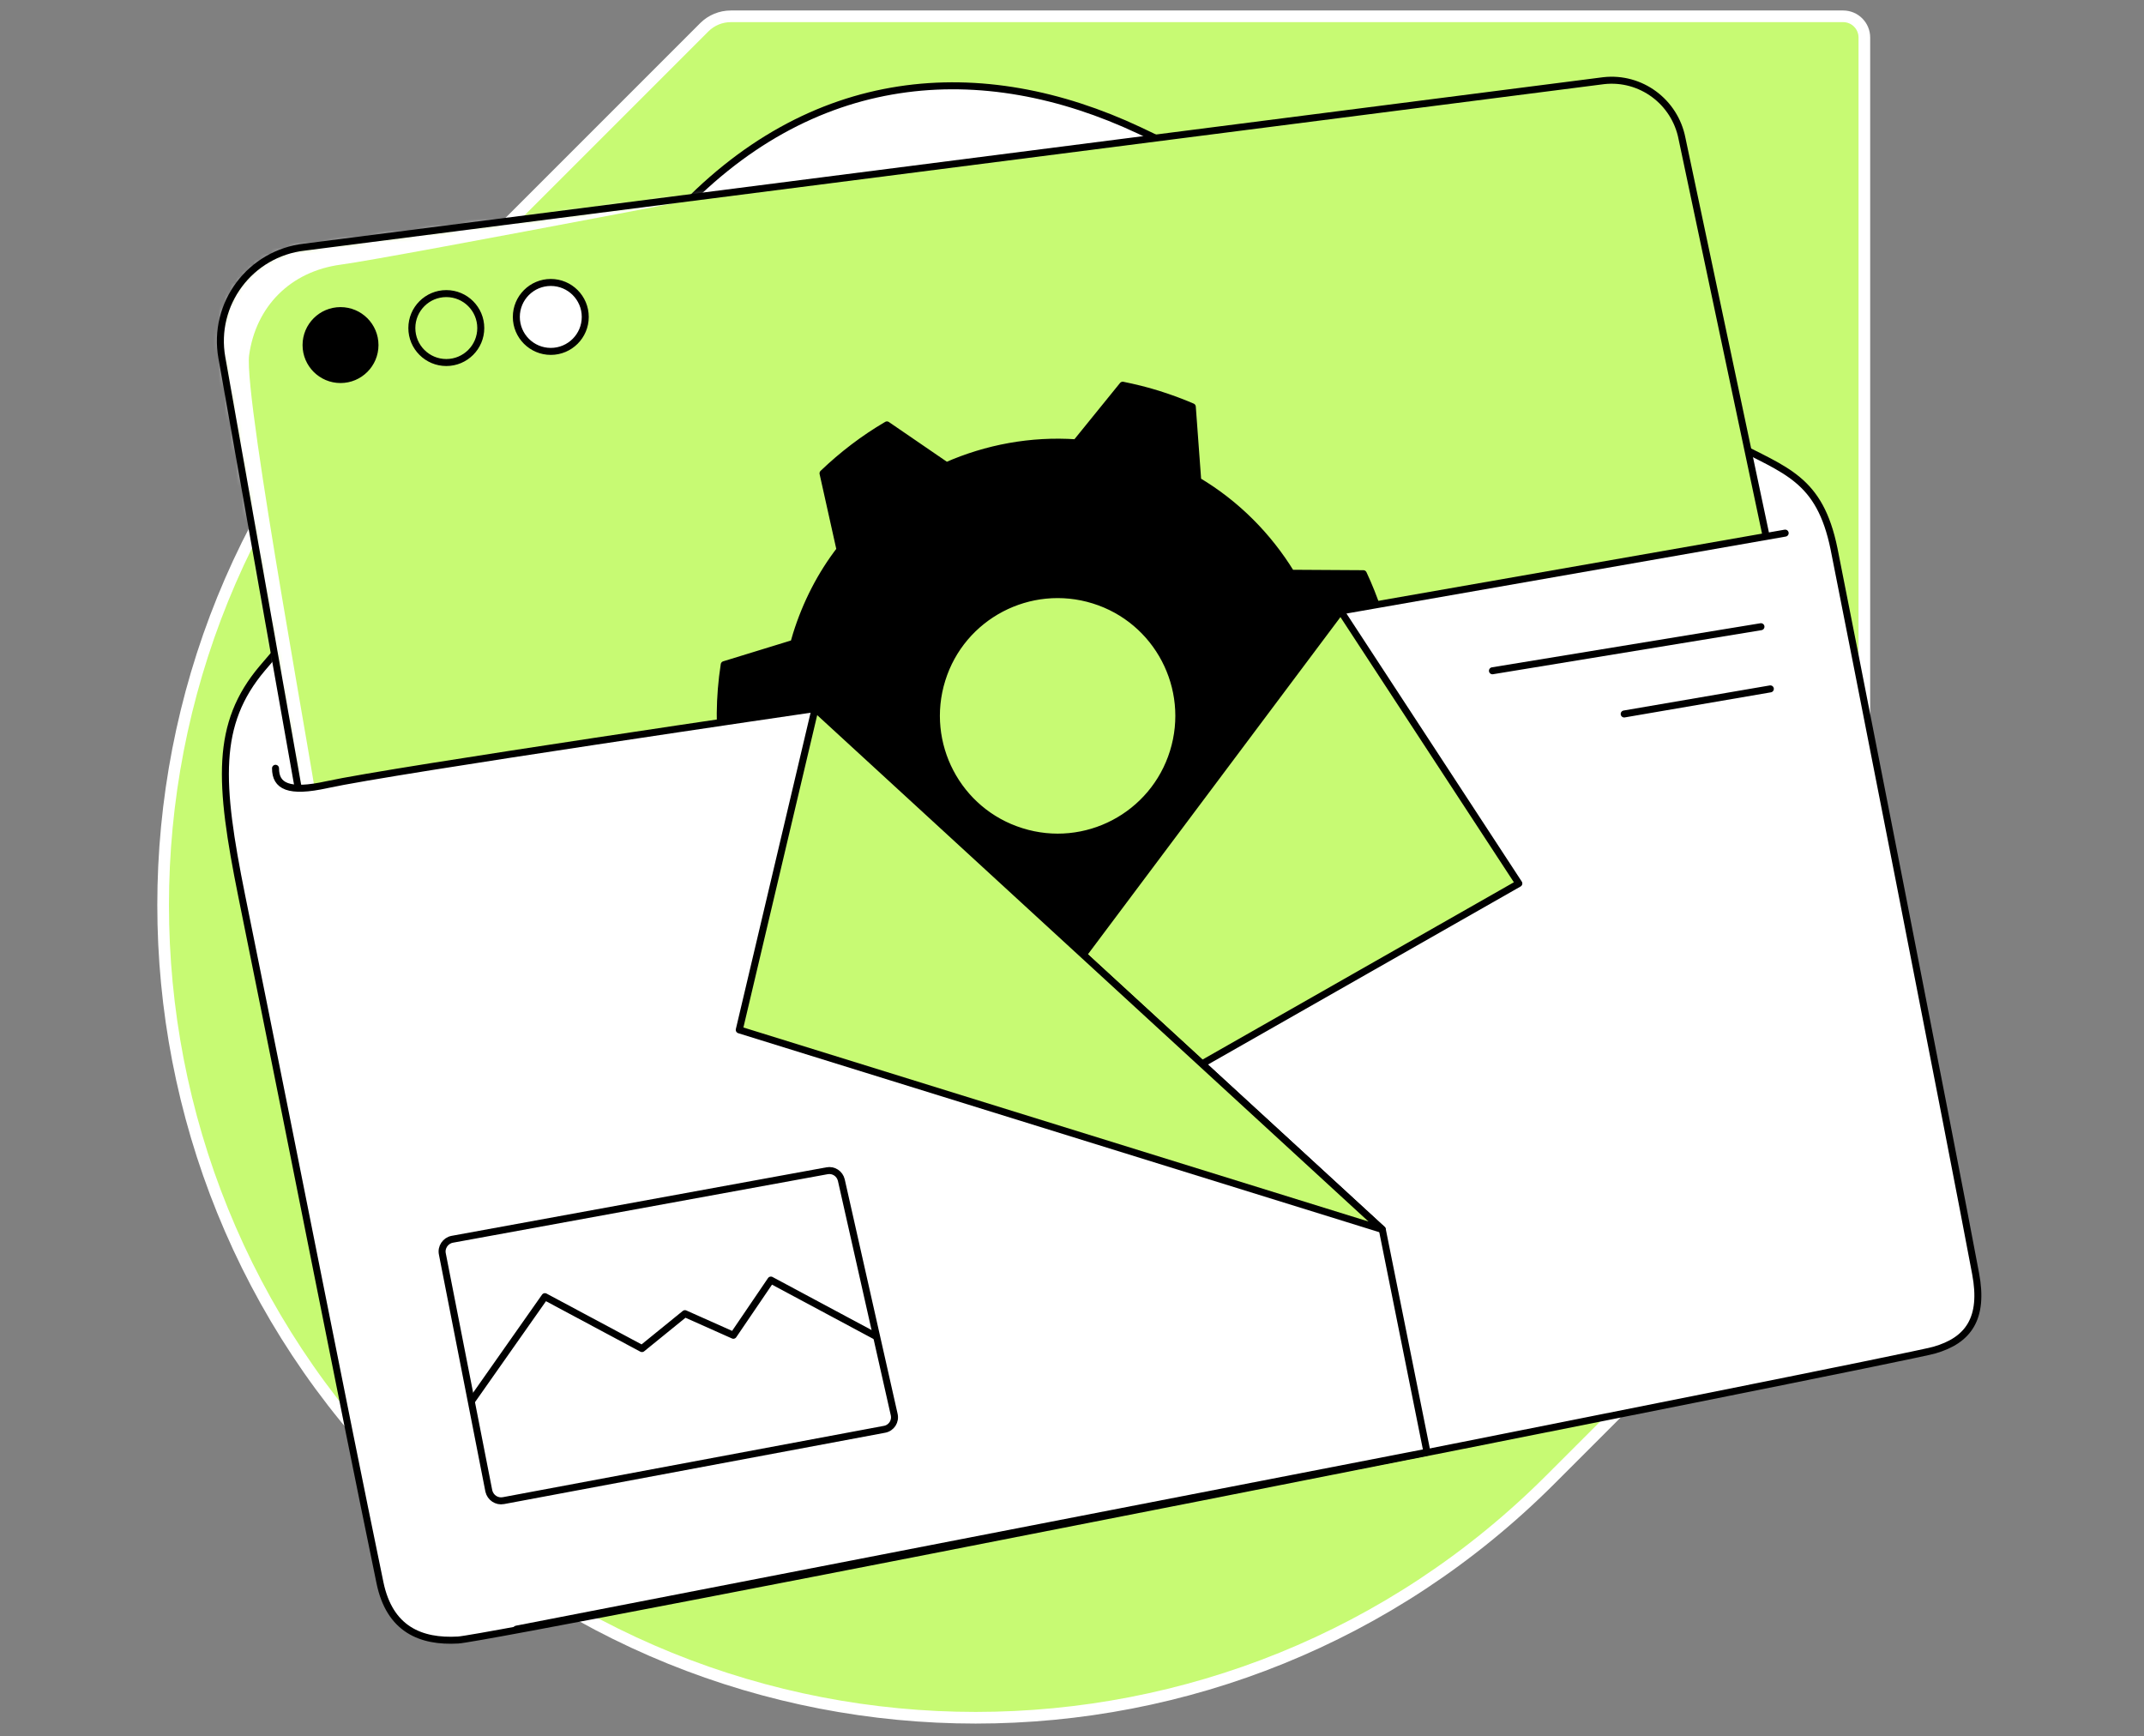
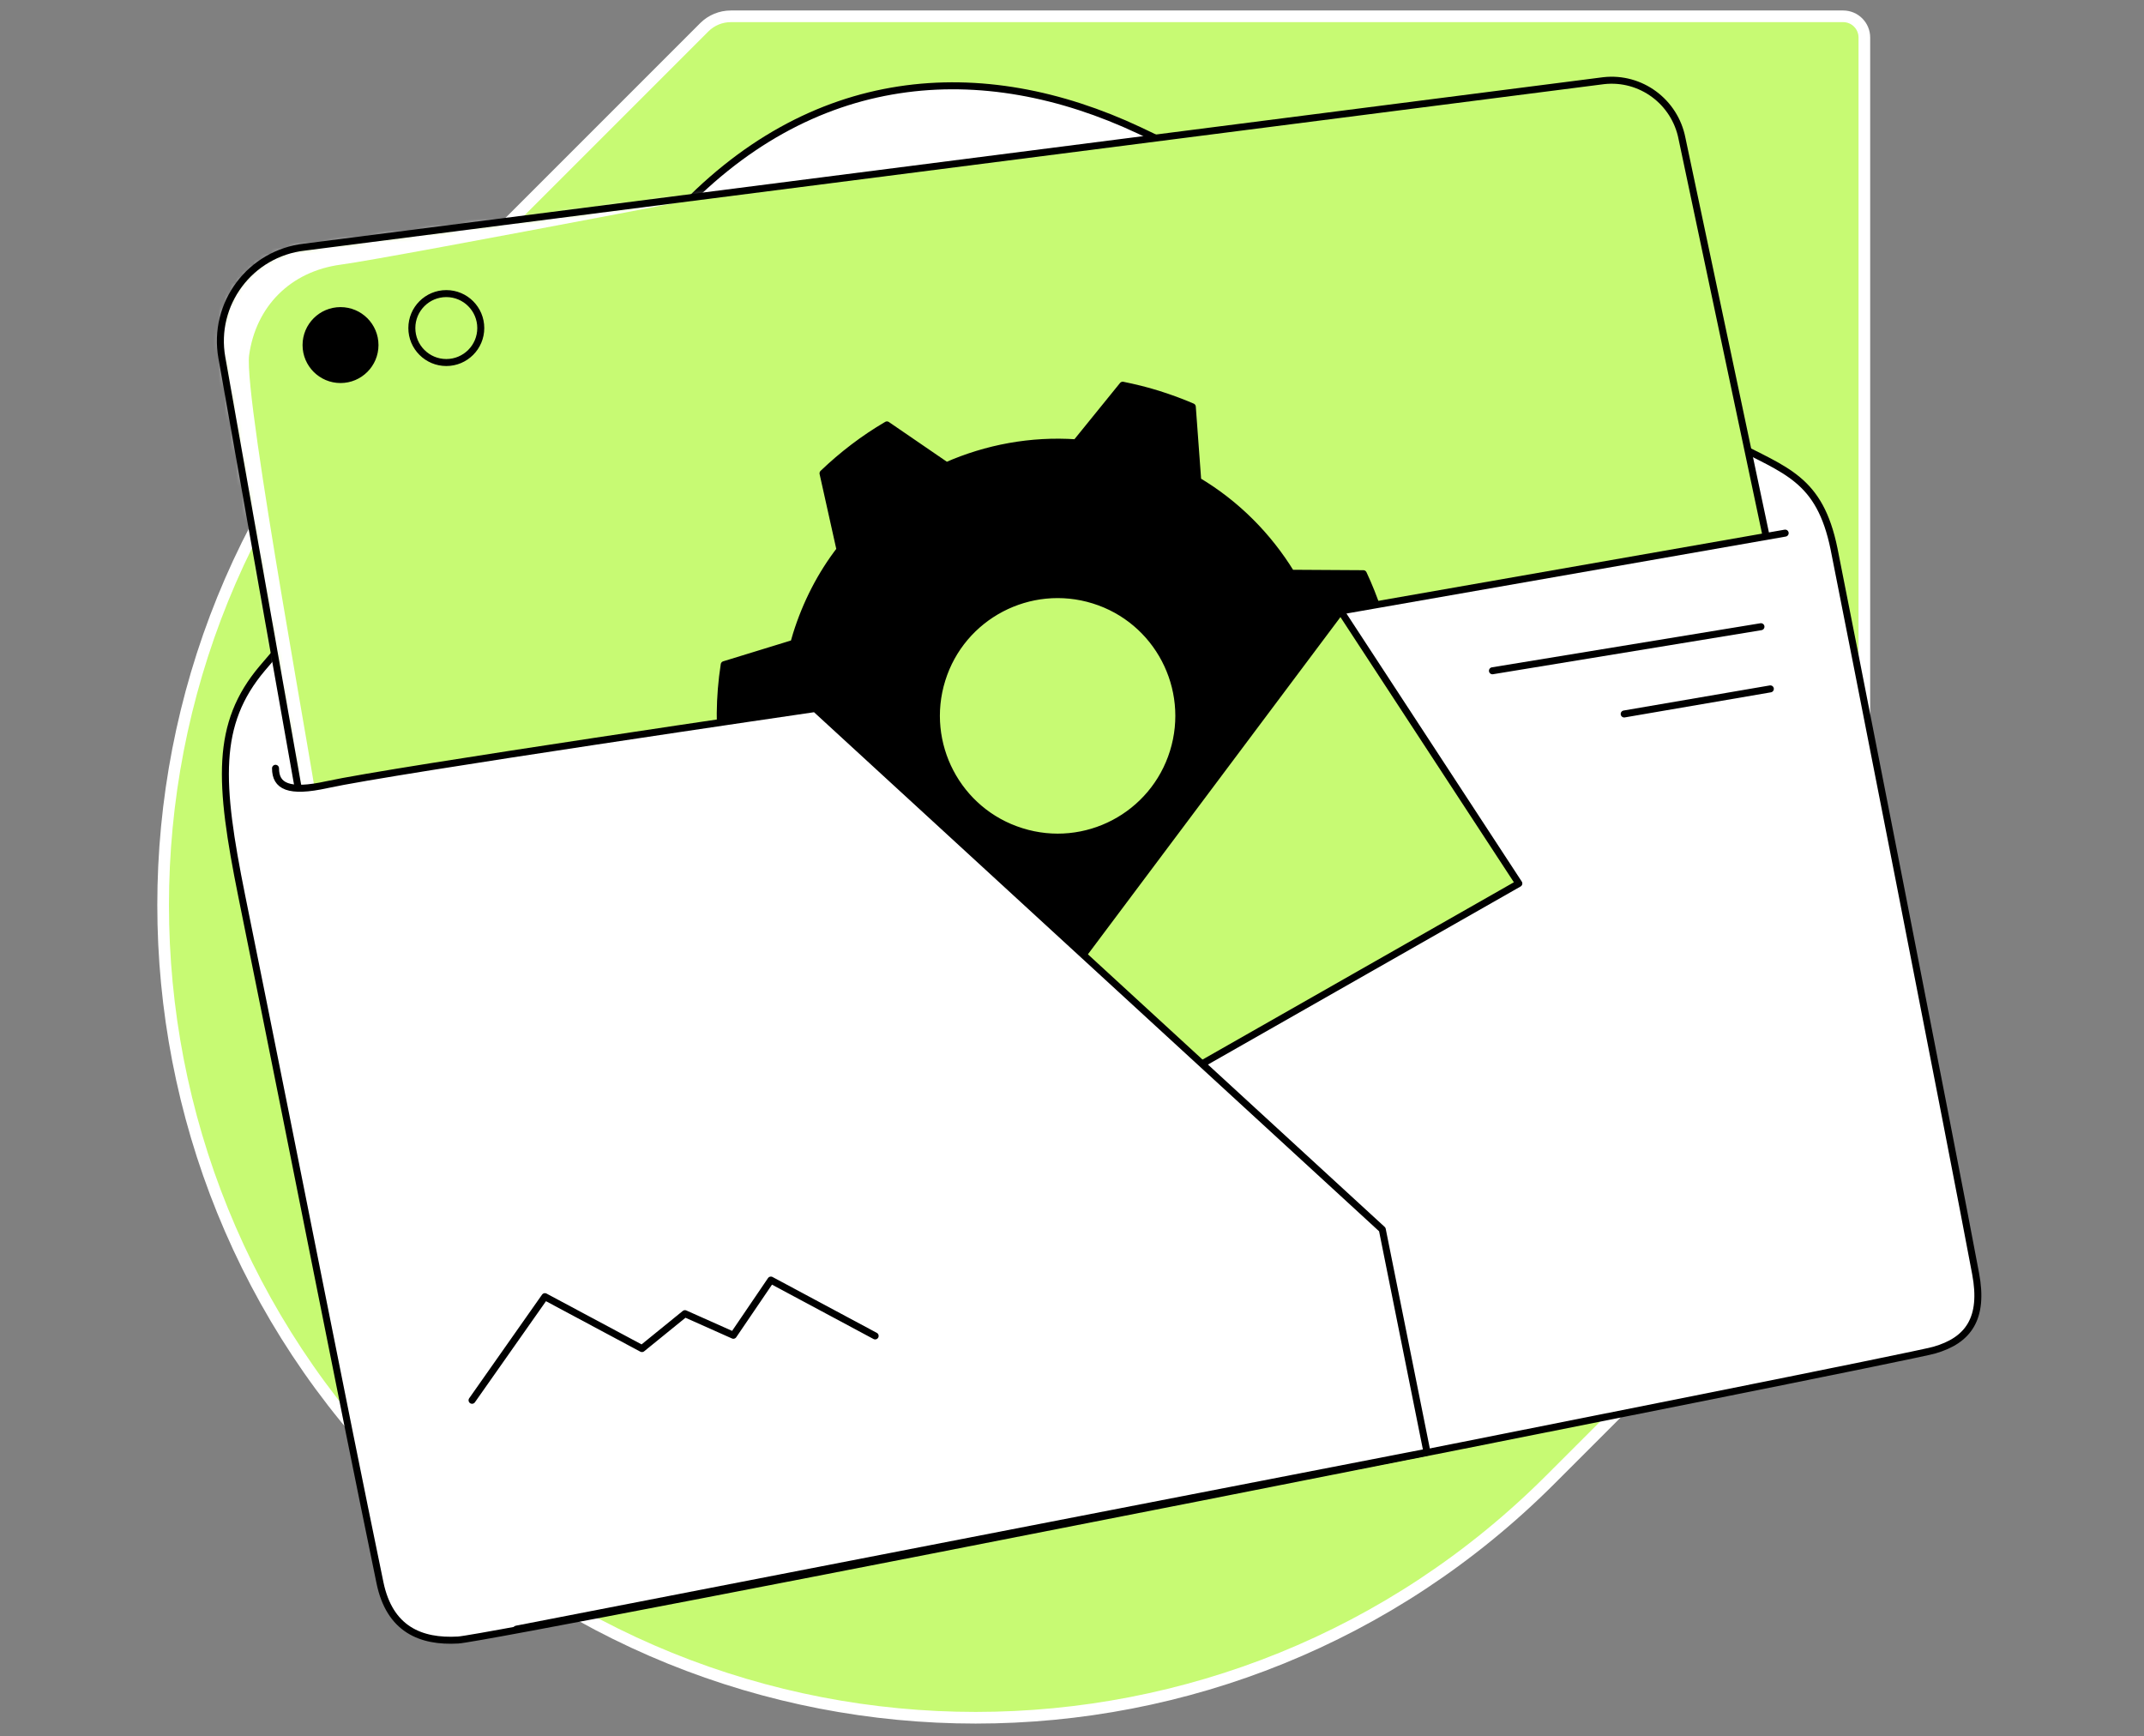
<svg xmlns="http://www.w3.org/2000/svg" width="368" height="298" viewBox="0 0 368 298" fill="none">
  <rect x="0" y="0" width="368" height="298" fill="#808080" stroke="none" />
  <path d="M125.427 2.8C123.742 2.8 122.095 3.474 120.897 4.672L68.856 56.713C14.381 111.187 14.381 199.47 68.856 253.944C123.33 308.419 211.613 308.419 266.087 253.944L318.128 201.903C319.326 200.705 320 199.095 320 197.373V6.432C320 4.447 318.39 2.8 316.368 2.8H125.427Z" fill="#C7FA73" stroke="white" stroke-width="2" stroke-miterlimit="10" stroke-linecap="round" stroke-linejoin="round" />
  <path d="M41.488 153.756C37.556 134.25 36.957 124.254 45.007 114.707C60.095 96.811 93.416 61.655 115.393 37.506C139.167 11.448 168.632 9.726 195.551 22.381C222.77 35.148 267.809 60.382 297.349 75.994C306.484 80.824 312.325 82.097 314.796 94.19C315.994 100.105 335.425 198.871 339.094 218.564C340.554 226.276 337.859 230.02 332.018 231.705C326.177 233.39 85.03 281.088 78.627 281.462C72.188 281.837 66.871 279.59 65.224 271.653C57.886 236.123 52.832 209.803 41.488 153.756Z" fill="white" stroke="black" stroke-width="1.2" stroke-miterlimit="10" stroke-linecap="round" stroke-linejoin="round" />
  <path d="M303.19 92.243L232.878 110.476L190.197 161.656L145.644 170.828L51.484 136.946L38.081 61.393C36.433 52.145 42.948 43.459 52.27 42.411L275.26 13.845C281.625 13.133 287.465 17.439 288.701 23.766L303.19 92.243Z" fill="#C7FA73" />
  <mask id="mask0" mask-type="alpha" maskUnits="userSpaceOnUse" x="37" y="13" width="267" height="158">
    <path d="M303.19 92.243L232.878 110.476L190.197 161.656L145.644 170.828L51.484 136.946L38.081 61.393C36.433 52.145 42.948 43.459 52.27 42.411L275.26 13.845C281.625 13.133 287.465 17.439 288.701 23.766L303.19 92.243Z" fill="#C7FA73" />
  </mask>
  <g mask="url(#mask0)">
    <path d="M54.816 140.839C54.816 137.769 41.75 68.394 42.761 60.944C43.921 52.669 49.762 46.567 58.56 45.406C67.358 44.245 146.318 29.008 146.318 29.008L33.775 43.909L51.334 143.685L54.816 140.839Z" fill="white" />
  </g>
  <path d="M303.19 92.243L232.878 110.476L190.197 161.656L145.644 170.828L51.484 136.946L38.081 61.393C36.433 52.145 42.948 43.459 52.27 42.411L275.26 13.845C281.625 13.133 287.465 17.439 288.701 23.766L303.19 92.243Z" stroke="black" stroke-width="1.2" stroke-miterlimit="10" stroke-linecap="round" stroke-linejoin="round" />
  <path d="M225.84 138.368C226.027 137.882 226.177 137.358 226.364 136.833C228.049 131.442 228.723 125.976 228.46 120.622L238.307 111.524C237.408 106.994 235.948 102.614 234.001 98.458L221.609 98.383C217.678 91.981 212.249 86.477 205.585 82.509L204.649 69.817C202.739 68.993 200.793 68.282 198.771 67.645C196.749 67.009 194.727 66.522 192.706 66.11L184.694 75.994C176.944 75.47 169.343 76.893 162.455 79.925L152.234 72.924C148.265 75.245 144.596 78.053 141.264 81.236L144.184 94.34C140.927 98.57 138.381 103.475 136.696 108.866C136.546 109.39 136.397 109.914 136.247 110.401L124.304 114.07C123.443 119.649 123.405 125.19 124.154 130.581L136.621 136.684C137.819 140.54 139.467 144.209 141.601 147.616L136.846 159.671C140.74 164.426 145.457 168.582 150.811 171.914L163.129 166.074C164.551 166.673 166.011 167.234 167.509 167.684C169.007 168.17 170.542 168.545 172.039 168.844L178.853 180.675C185.18 180.975 191.395 180.226 197.311 178.541L200.268 165.924C203.938 164.314 207.419 162.255 210.564 159.784L224.305 161.88C227.974 157.874 231.119 153.269 233.59 148.215L225.84 138.368ZM175.334 142.711C164.364 139.304 158.261 127.623 161.668 116.654C165.075 105.684 176.756 99.581 187.726 102.988C198.696 106.395 204.799 118.076 201.392 129.046C197.985 140.016 186.304 146.156 175.334 142.711Z" fill="black" stroke="black" stroke-width="1.2" stroke-miterlimit="10" stroke-linecap="round" stroke-linejoin="round" />
  <path d="M306.409 91.494L230.108 104.86L179.602 172.176" fill="white" />
  <path d="M306.409 91.494L230.108 104.86L179.602 172.176" stroke="black" stroke-width="1.2" stroke-miterlimit="10" stroke-linecap="round" stroke-linejoin="round" />
  <path d="M230.108 104.86L260.696 151.622L202.702 184.644L183.645 166.897L230.108 104.86Z" fill="#C7FA73" stroke="black" stroke-width="1.2" stroke-miterlimit="10" stroke-linecap="round" stroke-linejoin="round" />
  <path d="M47.291 131.854C47.291 134.924 49.5 136.122 56.126 134.662C67.396 132.191 139.916 121.596 139.916 121.596L237.259 211.001L244.934 249.227L88.661 279.59" fill="white" />
  <path d="M47.291 131.854C47.291 134.924 49.5 136.122 56.126 134.662C67.396 132.191 139.916 121.596 139.916 121.596L237.259 211.001L244.934 249.227L88.661 279.59" stroke="black" stroke-width="1.2" stroke-miterlimit="10" stroke-linecap="round" stroke-linejoin="round" />
-   <path d="M139.916 121.596L126.887 176.744L237.259 211.001L139.916 121.596Z" fill="#C7FA73" stroke="black" stroke-width="1.2" stroke-miterlimit="10" stroke-linecap="round" stroke-linejoin="round" />
  <path d="M256.166 115.119L302.254 107.556" stroke="black" stroke-width="1.2" stroke-miterlimit="10" stroke-linecap="round" stroke-linejoin="round" />
  <path d="M278.779 122.532L303.864 118.226" stroke="black" stroke-width="1.2" stroke-miterlimit="10" stroke-linecap="round" stroke-linejoin="round" />
-   <path d="M75.932 215.232L83.906 255.891C84.169 257.014 85.254 257.763 86.415 257.538L151.822 245.296C153.02 245.071 153.769 243.91 153.469 242.712L144.409 202.54C144.147 201.417 143.061 200.705 141.938 200.93L77.617 212.686C76.456 212.91 75.67 214.071 75.932 215.232Z" stroke="black" stroke-width="1.2" stroke-miterlimit="10" stroke-linecap="round" stroke-linejoin="round" />
  <path d="M81.024 240.316L93.528 222.532L110.189 231.443L117.565 225.453L125.876 229.159L132.316 219.687L150.212 229.272" stroke="black" stroke-width="1.2" stroke-miterlimit="10" stroke-linecap="round" stroke-linejoin="round" />
  <path d="M58.448 65.137C61.715 65.137 64.363 62.488 64.363 59.221C64.363 55.954 61.715 53.306 58.448 53.306C55.181 53.306 52.532 55.954 52.532 59.221C52.532 62.488 55.181 65.137 58.448 65.137Z" fill="black" stroke="black" stroke-width="1.2" stroke-miterlimit="10" stroke-linecap="round" stroke-linejoin="round" />
  <path d="M76.606 62.217C79.873 62.217 82.521 59.568 82.521 56.301C82.521 53.034 79.873 50.386 76.606 50.386C73.339 50.386 70.69 53.034 70.69 56.301C70.69 59.568 73.339 62.217 76.606 62.217Z" fill="#C7FA73" stroke="black" stroke-width="1.2" stroke-miterlimit="10" stroke-linecap="round" stroke-linejoin="round" />
-   <path d="M94.539 60.307C97.806 60.307 100.455 57.659 100.455 54.392C100.455 51.125 97.806 48.476 94.539 48.476C91.272 48.476 88.624 51.125 88.624 54.392C88.624 57.659 91.272 60.307 94.539 60.307Z" fill="white" stroke="black" stroke-width="1.2" stroke-miterlimit="10" stroke-linecap="round" stroke-linejoin="round" />
</svg>